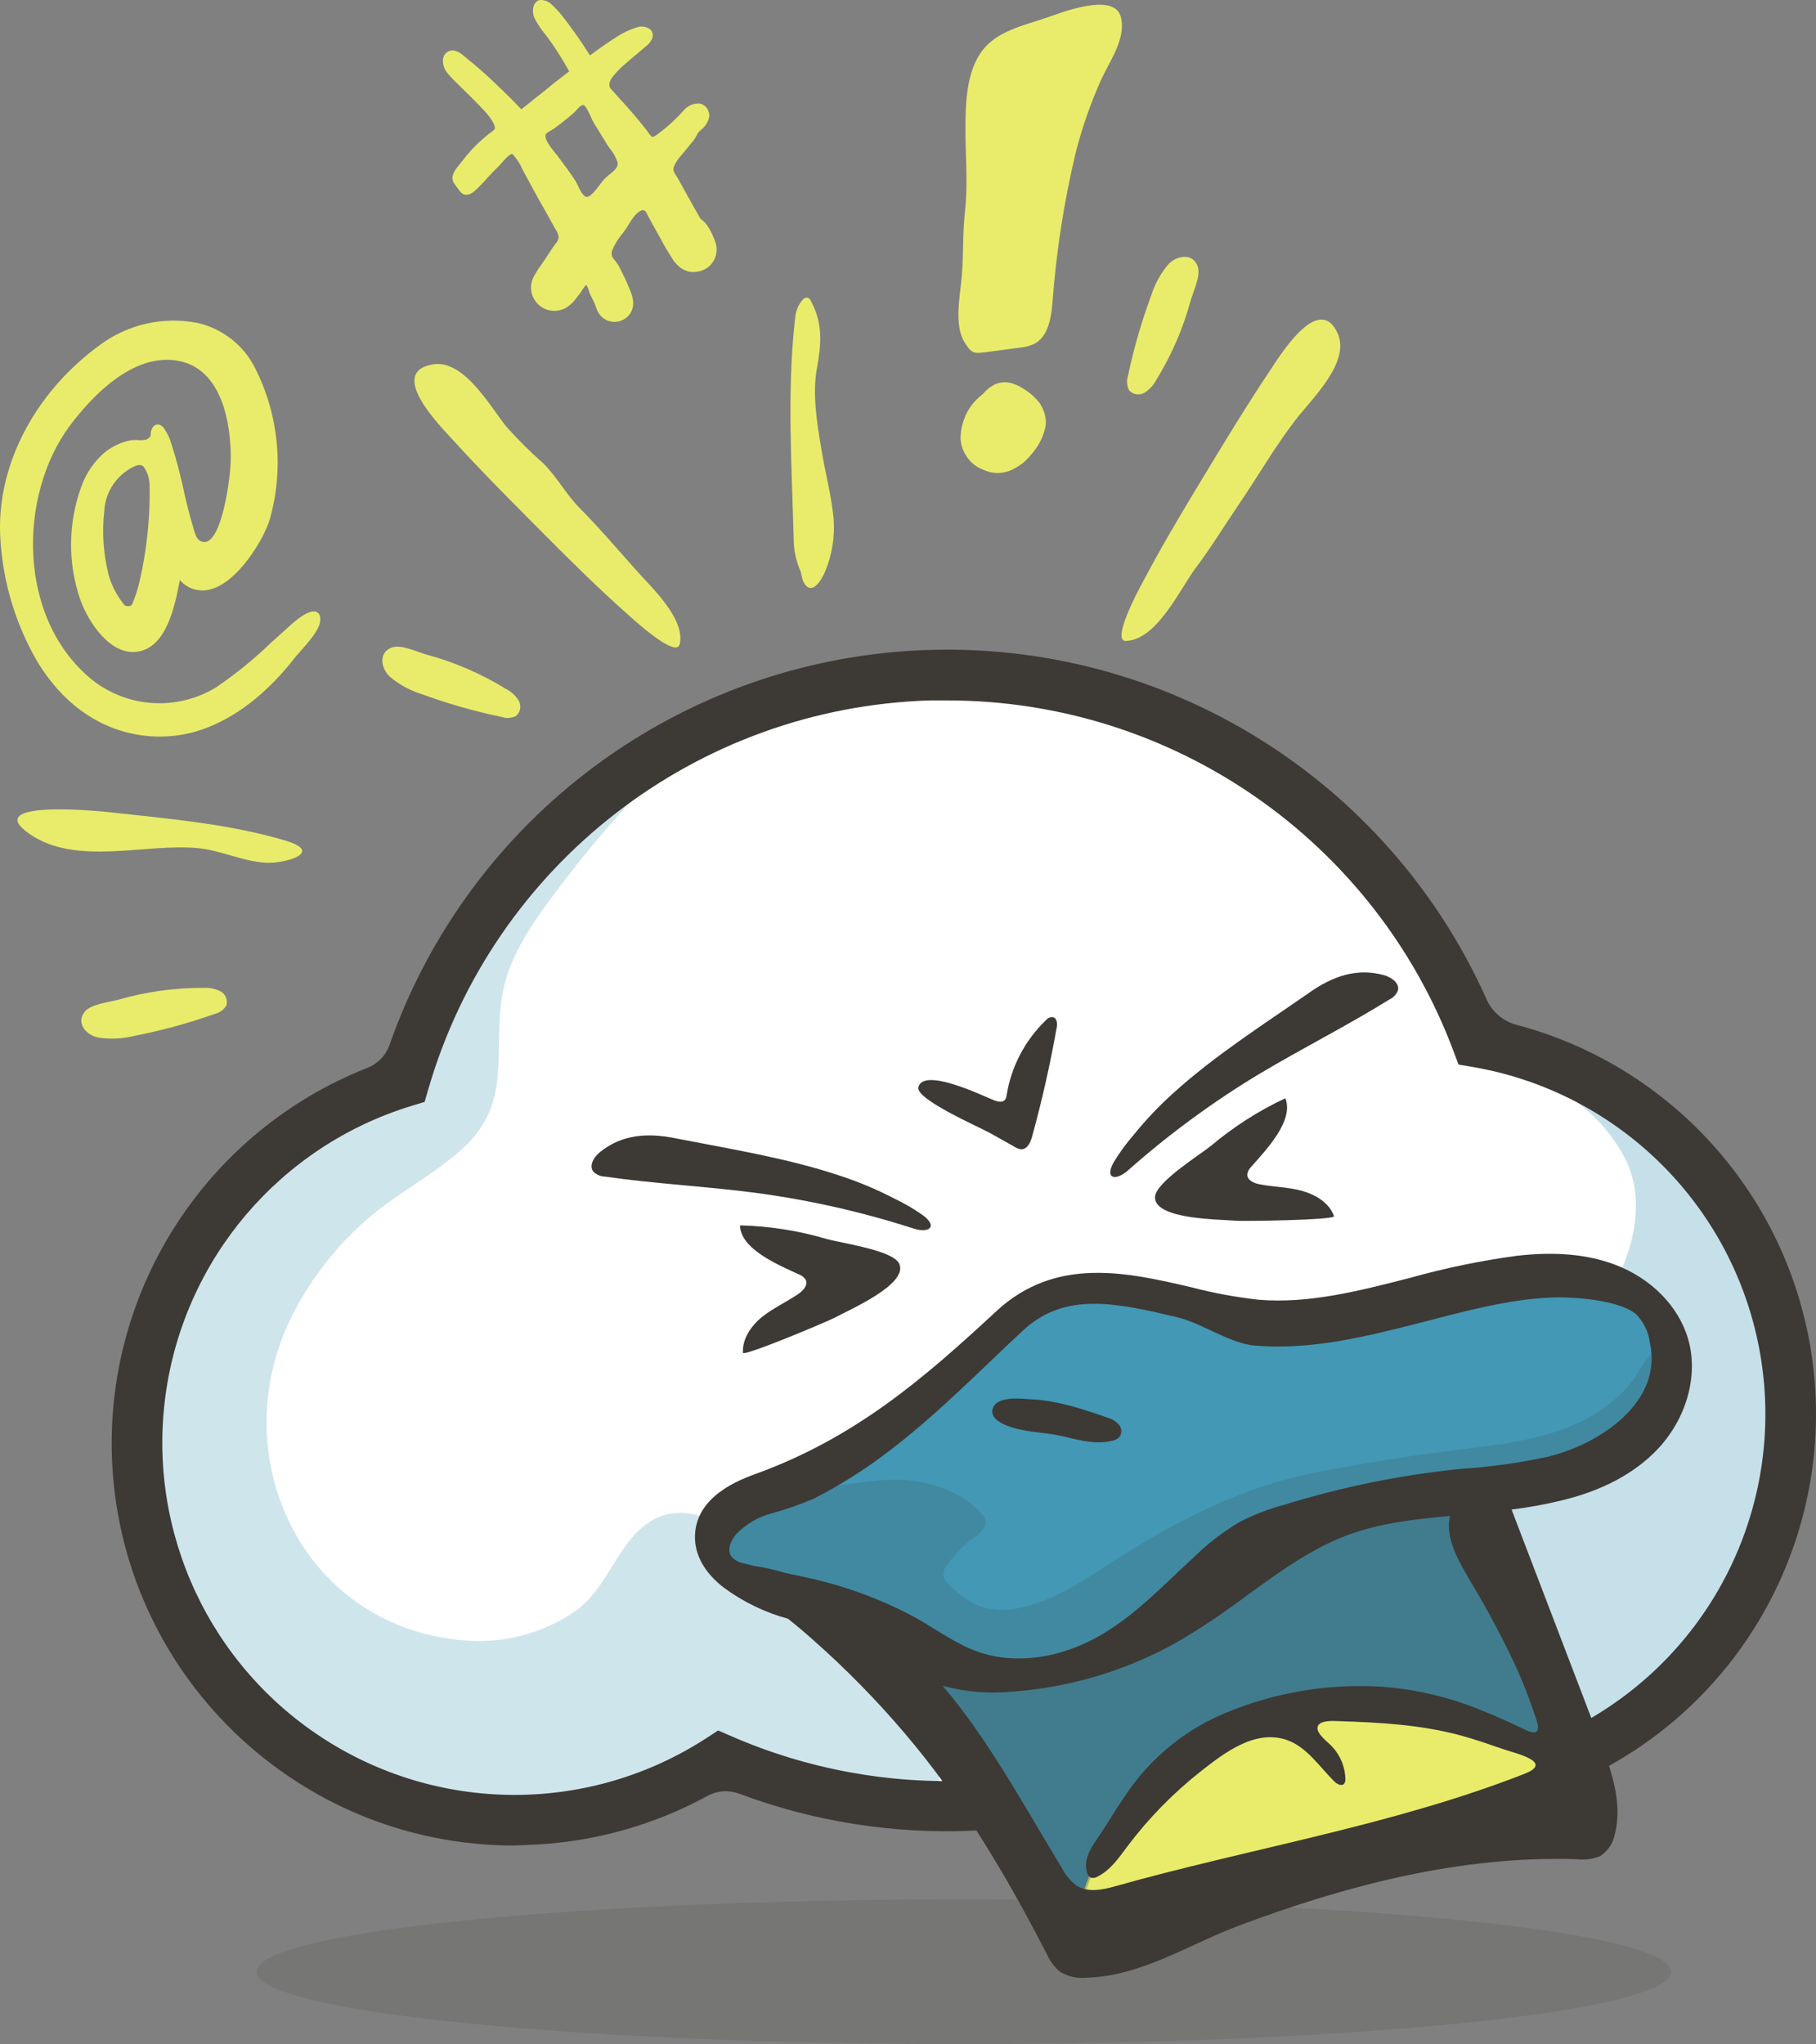
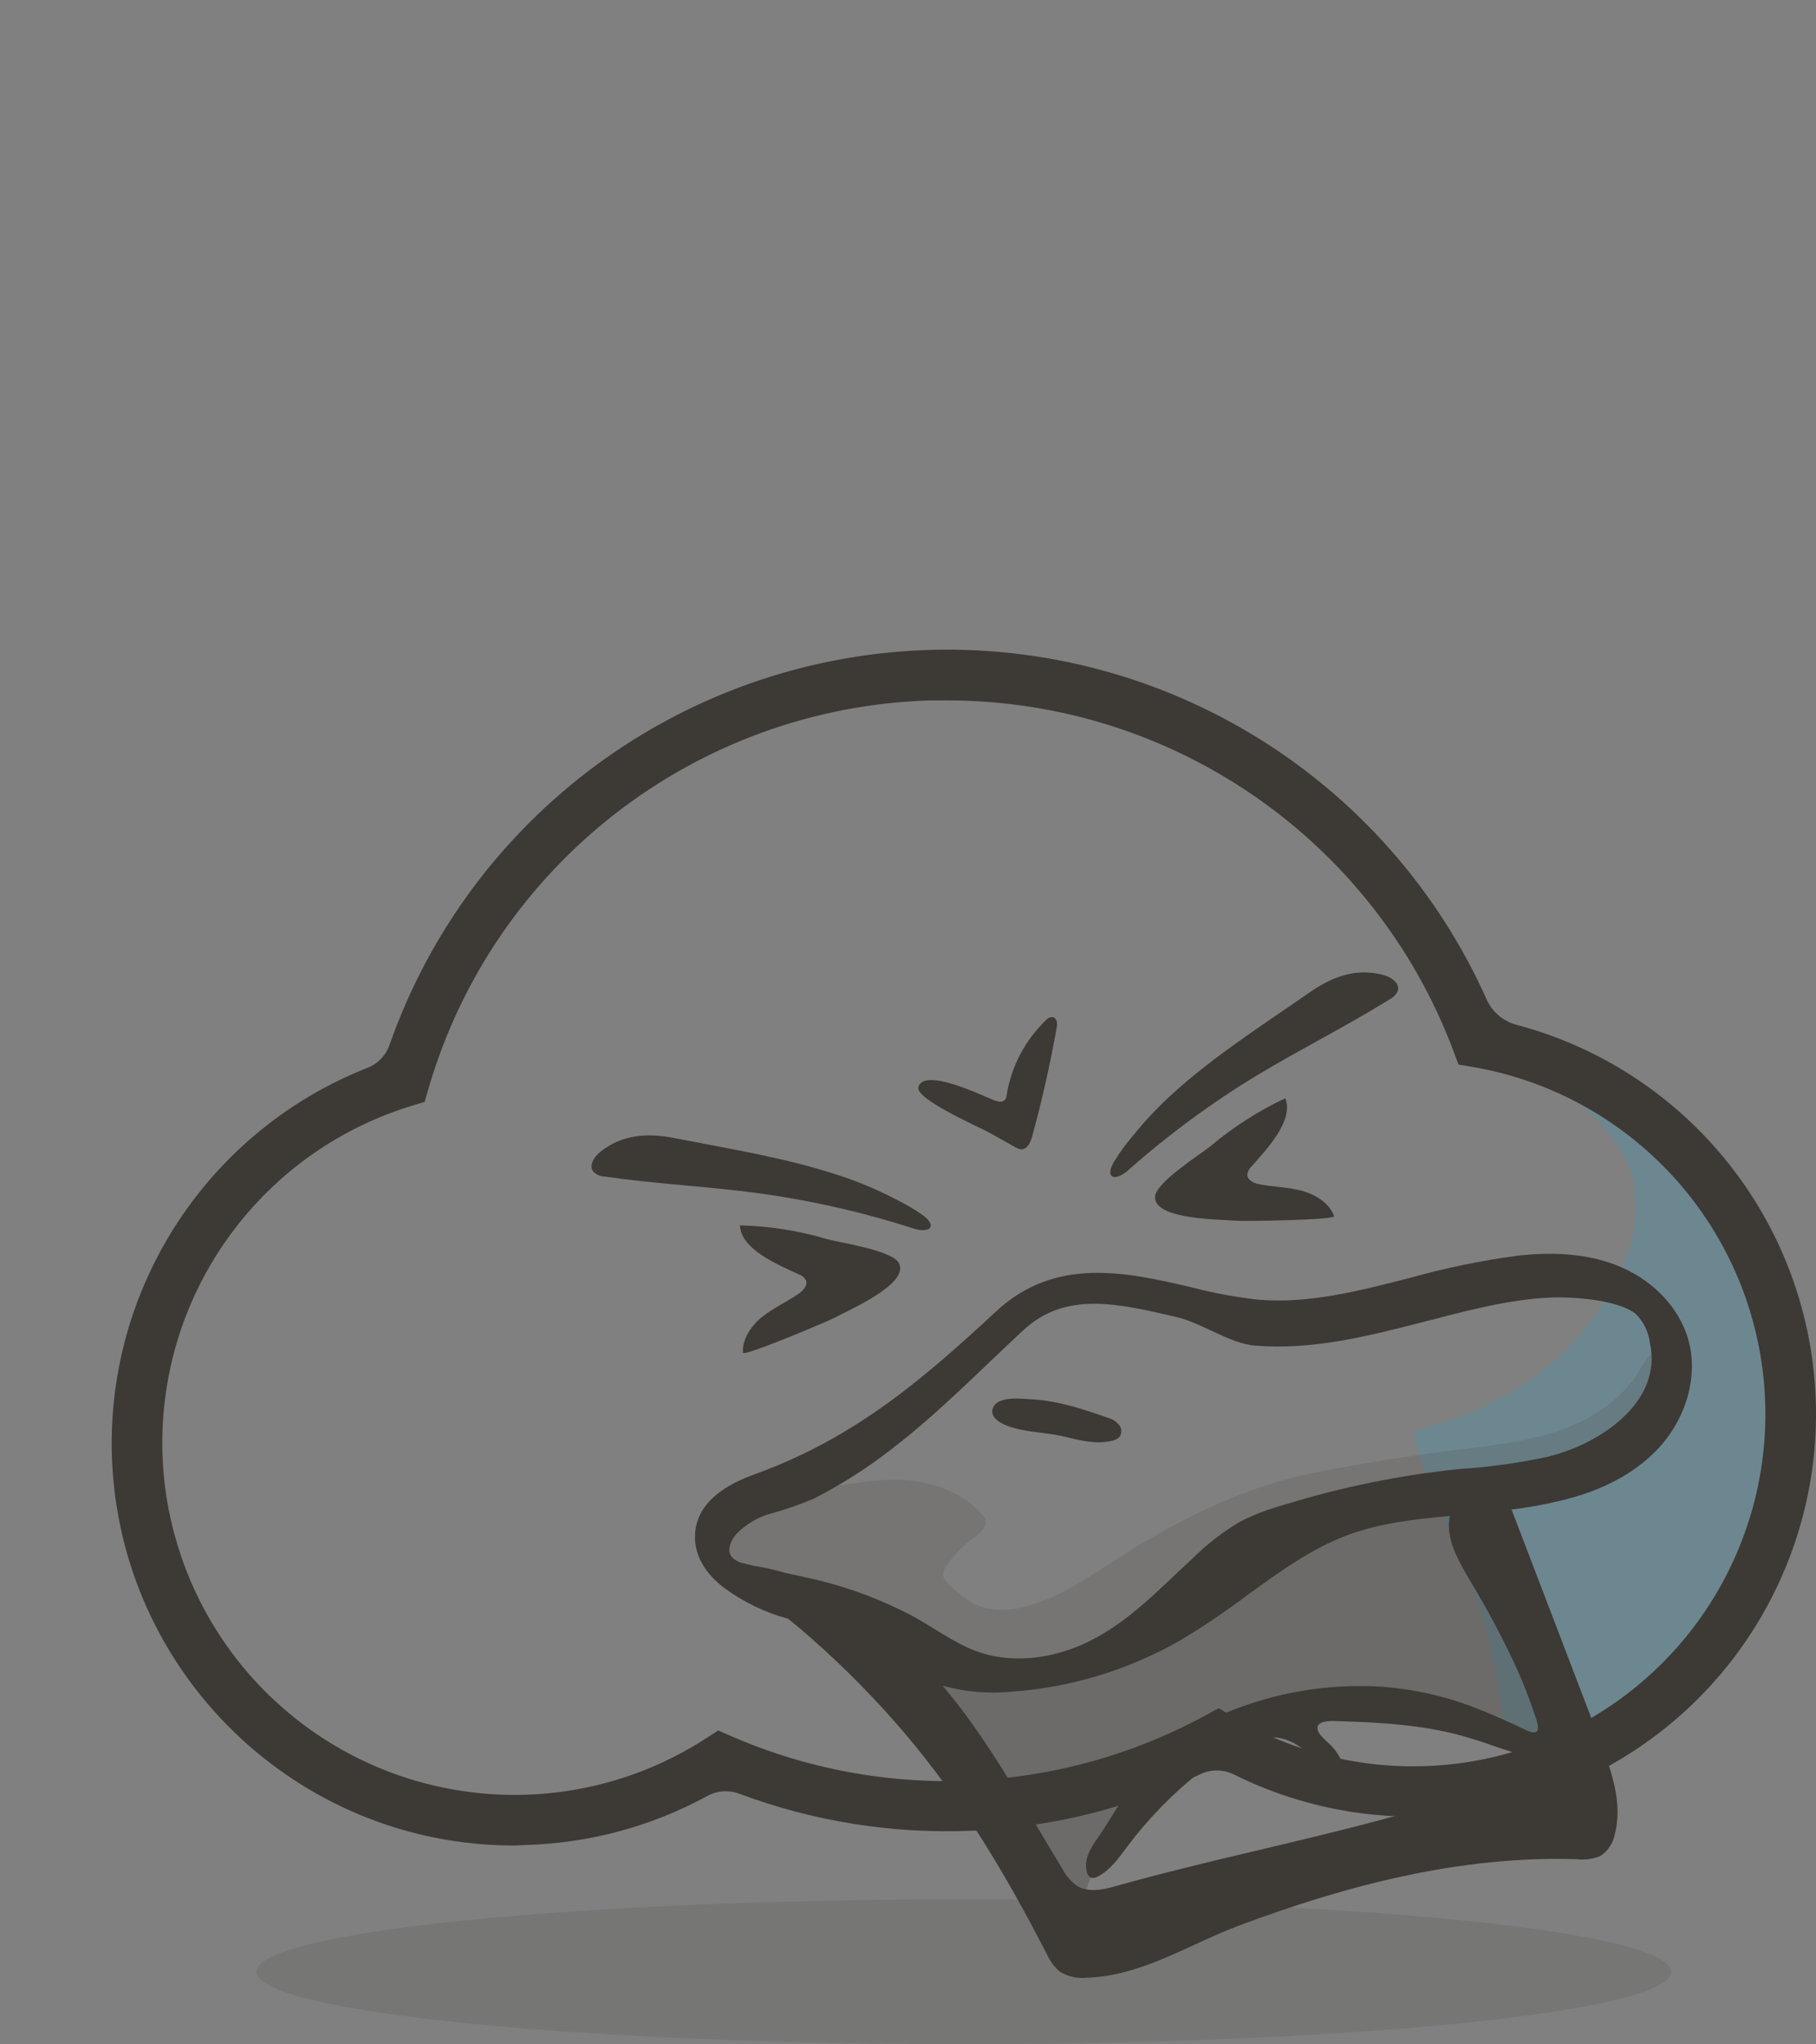
<svg xmlns="http://www.w3.org/2000/svg" width="439px" height="494px" viewBox="0 0 439 494" version="1.1">
  <rect x="0" y="0" width="439" height="494" fill="#808080" stroke="none" />
  <title>sitc-icon</title>
  <desc>Created with Sketch.</desc>
  <g id="Last-Week-in-AWS-Desktop" stroke="none" stroke-width="1" fill="none" fill-rule="evenodd">
    <g id="Podcasts-B" transform="translate(-790, -123)" fill-rule="nonzero">
      <g id="Masthead" transform="translate(0, 100)">
        <g id="Image-(Incomplete)">
          <g id="sitc-icon" transform="translate(790, 23)">
            <ellipse id="Oval" fill="#3D3935" opacity="0.13" cx="233" cy="476.5" rx="171" ry="17.5" />
-             <path d="M76.637,147.941 C75.188,147.123 72.368,149.152 70.336,150.977 C68.761,152.393 67.186,153.856 65.532,155.304 C61.399,159.303 56.924,162.936 52.159,166.159 C42.805,171.819 30.917,171.092 22.324,164.334 C4.084,149.562 4.367,119.78 16.811,102.979 C21.899,96.151 32.106,84.997 43.306,87.246 C55.246,89.622 55.908,106.345 55.766,111.411 C55.687,115.407 53.907,128.842 50.3,130.762 C49.602,131.14 48.742,131.046 48.142,130.526 C47.401,130.054 46.96,128.48 46.677,127.379 C46.677,127.143 46.551,126.907 46.488,126.703 C45.795,124.421 45.228,121.983 44.676,119.749 L44.109,117.122 C43.353,113.975 42.534,110.609 41.479,107.431 L41.384,107.132 C41.022,105.867 40.452,104.671 39.699,103.592 C39.45,103.171 39.067,102.844 38.612,102.664 C38.197,102.533 37.747,102.578 37.367,102.79 C36.802,103.284 36.465,103.99 36.438,104.741 C36.438,104.898 36.438,105.055 36.438,105.181 C36.233,105.736 35.757,106.146 35.178,106.267 C34.61,106.394 34.024,106.425 33.445,106.361 C32.963,106.314 32.478,106.314 31.996,106.361 C31.15,106.467 30.32,106.673 29.523,106.974 C27.972,107.526 26.528,108.34 25.254,109.382 C22.763,111.538 20.866,114.294 19.741,117.389 C16.451,126.241 16.329,135.957 19.395,144.889 C21.411,150.505 26.766,158.513 33.288,157.475 C40.329,156.421 42.298,146.289 43.479,140.169 L43.479,140.169 C45.175,142.156 47.817,143.066 50.379,142.545 C57.499,141.129 64.067,129.786 65.296,125.24 C68.634,113.152 67.36,100.258 61.72,89.056 C58.961,83.47 53.829,79.424 47.748,78.043 C39.423,76.41 30.795,78.383 24.01,83.471 C7.88,95.285 -1.209,113.393 0.13,130.824 C0.823,141.093 3.879,151.064 9.061,159.96 C15,169.699 23.238,175.771 33.083,177.518 C39.182,178.604 45.467,177.871 51.15,175.409 C60.176,171.602 67.013,164.397 71.045,159.221 C71.423,158.733 71.975,158.104 72.62,157.396 C74.574,155.178 77.015,152.409 77.346,150.411 C77.551,149.152 77.314,148.319 76.637,147.941 Z M35.477,130.526 C35.096,133.751 34.544,136.955 33.823,140.122 C33.475,141.728 33.006,143.306 32.421,144.842 L32.248,145.267 C31.902,146.211 31.776,146.462 31.035,146.494 C30.295,146.525 30.153,146.368 29.602,145.613 C28.083,143.622 26.95,141.365 26.262,138.958 C24.984,133.903 24.626,128.659 25.207,123.478 C25.463,118.873 28.201,114.771 32.358,112.764 L32.642,112.654 C32.942,112.503 33.268,112.412 33.603,112.386 C34.002,112.351 34.398,112.489 34.69,112.764 C35.693,114.129 36.209,115.791 36.155,117.484 C36.244,121.842 36.018,126.2 35.477,130.526 L35.477,130.526 Z M68.934,203.114 C55.262,199.071 40.581,197.844 26.499,196.286 C22.86,195.877 -4.627,193.344 7.124,201.525 C18.481,209.391 35.099,203.727 47.906,204.97 C53.45,205.521 58.538,208.117 64.051,208.479 C68.493,208.84 78.764,206.04 68.934,203.13 L68.934,203.114 Z M276.719,94.876 C277.885,94.128 278.84,93.094 279.491,91.872 C283.159,85.929 285.955,79.492 287.792,72.757 C288.391,70.602 290.328,66.637 289.541,64.403 C288.328,60.989 284.421,61.776 282.437,63.868 C280.534,66.132 279.104,68.753 278.231,71.577 C275.911,77.846 274.058,84.277 272.686,90.818 C272.291,91.986 272.393,93.266 272.97,94.357 C273.937,95.398 275.504,95.615 276.719,94.876 L276.719,94.876 Z M53.245,239.534 C51.997,238.928 50.614,238.651 49.229,238.732 C42.237,238.696 35.277,239.665 28.562,241.611 C26.404,242.208 22.025,242.633 20.513,244.458 C18.213,247.274 20.922,250.185 23.758,250.751 C26.682,251.191 29.664,251.047 32.532,250.326 C39.1,249.04 45.566,247.273 51.875,245.04 C53.078,244.775 54.116,244.023 54.742,242.963 C55.11,241.611 54.487,240.185 53.245,239.534 Z M122.286,166.474 C116.334,162.808 109.883,160.021 103.132,158.198 C100.974,157.601 97.02,155.681 94.768,156.468 C91.349,157.679 92.137,161.581 94.248,163.547 C96.51,165.454 99.136,166.882 101.966,167.748 C108.264,170.062 114.724,171.908 121.294,173.27 C122.46,173.667 123.74,173.559 124.822,172.971 C125.864,172.005 126.081,170.44 125.342,169.227 C124.586,168.055 123.531,167.105 122.286,166.474 L122.286,166.474 Z M270.938,4.07 C269.362,-2.018 256.414,3.095 253.012,4.275 C247.766,6.084 241.135,7.421 237.528,12.141 C237.168,12.609 236.837,13.097 236.535,13.604 C233.527,18.654 233.385,25.812 233.385,31.334 C233.385,37.816 234.015,44.297 233.306,50.763 C232.645,56.694 232.991,60.753 232.503,66.7 C232.093,71.624 230.55,78.562 233.227,82.826 C234.803,85.248 235.244,85.5 237.953,85.154 C240.662,84.808 243.498,84.43 246.254,84.053 C247.55,83.964 248.82,83.645 250.003,83.109 C253.358,81.378 254.083,76.989 254.414,73.245 C255.306,61 257.187,48.846 260.037,36.903 C261.581,30.842 263.647,24.926 266.212,19.22 C268.197,14.863 272.34,9.199 270.938,4.07 Z M252.303,99.329 C252.046,98.659 251.724,98.016 251.342,97.409 C250.895,96.853 250.411,96.327 249.893,95.836 C249.163,95.132 248.354,94.514 247.483,93.995 C246.673,93.441 245.787,93.007 244.852,92.705 C243.725,92.316 242.505,92.277 241.355,92.595 C241.013,92.688 240.681,92.815 240.363,92.973 C239.488,93.432 238.695,94.033 238.016,94.751 L237.559,95.254 C237.031,95.66 236.531,96.102 236.063,96.576 C234.523,98.109 233.4,100.009 232.802,102.098 C232.423,103.316 232.222,104.582 232.204,105.858 C232.231,107.08 232.538,108.28 233.101,109.366 C233.645,110.43 234.395,111.377 235.307,112.15 C235.815,112.56 236.37,112.909 236.961,113.189 C237.553,113.479 238.163,113.732 238.788,113.944 C241.096,114.652 243.601,114.301 245.624,112.984 C246.254,112.648 246.85,112.253 247.404,111.804 C247.868,111.393 248.31,110.957 248.727,110.499 C249.355,109.822 249.934,109.102 250.46,108.343 C251.544,106.813 252.305,105.079 252.697,103.246 C252.822,102.636 252.854,102.01 252.791,101.39 C252.725,100.683 252.561,99.99 252.303,99.329 Z M323.392,80.639 C318.871,70.46 309.372,86.003 306.994,89.575 C301.103,98.369 295.652,107.415 290.171,116.461 C285.288,124.516 280.609,132.413 276.215,140.736 C275.348,142.309 268.512,155.005 272.198,154.895 C279.696,154.627 285.256,142.309 289.052,137.259 C292.849,132.209 295.936,127.096 299.449,121.936 C304.033,115.218 308.238,107.871 313.184,101.484 C316.902,96.607 326.495,87.624 323.392,80.639 Z M171.432,55.216 C170.92,54.273 170.198,53.46 169.322,52.84 C168.046,50.669 166.817,48.435 165.62,46.264 L163.95,43.243 C163.777,42.945 163.619,42.693 163.446,42.425 C162.863,41.529 162.627,41.104 162.895,40.302 C163.273,39.384 163.806,38.538 164.47,37.8 L165.525,36.542 L165.525,36.542 L165.982,35.991 L166.975,34.764 L167.132,34.559 C167.8,33.842 168.333,33.01 168.707,32.105 C168.896,31.901 169.117,31.696 169.353,31.46 C170.474,30.65 171.236,29.438 171.48,28.078 L171.48,28.078 C171.499,27.795 171.461,27.512 171.369,27.244 C171.142,26.163 170.316,25.307 169.243,25.041 C167.721,24.888 166.224,25.509 165.258,26.693 C163.302,28.898 161.11,30.882 158.721,32.608 C158.043,33.096 157.76,33.112 157.665,33.096 C157.571,33.08 157.114,32.608 156.783,32.121 C156.452,31.633 156.405,31.57 156.169,31.271 C154.263,28.848 152.152,26.394 149.506,23.515 L147.931,21.769 C146.497,20.4 147.71,18.827 149.553,16.923 C150.23,16.216 151.018,15.539 151.79,14.878 L156.248,11.103 C156.888,10.632 157.38,9.988 157.665,9.246 C157.949,8.513 157.777,7.682 157.224,7.122 C156.281,6.413 155.044,6.223 153.932,6.619 L153.428,6.792 C152.107,7.24 150.839,7.83 149.648,8.554 C147.505,9.891 145.316,11.386 142.622,13.384 C141.598,11.811 140.417,9.954 139.125,8.161 L138.716,7.594 C137.771,6.289 136.81,4.936 135.754,3.646 C135.084,2.806 134.352,2.017 133.565,1.286 C132.773,0.391 131.606,-0.081 130.414,0.011 C129.689,0.242 129.142,0.842 128.981,1.585 C128.694,2.622 128.83,3.73 129.359,4.668 C130.047,5.959 130.865,7.177 131.801,8.302 L132.399,9.073 C134.313,11.681 136.049,14.414 137.597,17.254 L137.125,17.6 L135.849,18.591 L134.62,19.551 L133.896,20.101 L132.919,20.904 L132.021,21.643 L129.17,23.909 C128.13,24.758 127.075,25.592 126.02,26.41 C125.342,25.686 124.633,24.963 123.94,24.255 C122.538,22.855 121.121,21.47 119.672,20.101 C117.419,17.946 115.277,16.058 113.134,14.343 C112.958,14.212 112.79,14.07 112.63,13.919 C111.638,13.038 110.11,11.748 108.566,12.345 C107.819,12.655 107.276,13.316 107.117,14.107 C106.947,15.393 107.33,16.691 108.173,17.679 C108.832,18.463 109.532,19.214 110.268,19.928 L112.221,21.832 C113.481,23.075 114.788,24.349 116.017,25.639 L116.222,25.859 C117.372,27.055 119.482,29.289 119.64,30.878 C119.64,31.255 119.388,31.491 118.663,31.995 C118.413,32.16 118.171,32.339 117.939,32.53 C116.773,33.505 115.734,34.433 114.788,35.393 C113.813,36.386 112.898,37.437 112.048,38.539 L111.213,39.578 L111.008,39.83 C110.252,40.758 109.086,42.158 109.433,43.574 C109.534,43.917 109.699,44.237 109.921,44.518 L111.087,46.091 C111.266,46.363 111.496,46.598 111.764,46.783 C112.583,47.318 113.623,47.098 114.71,46.185 C115.825,45.17 116.877,44.088 117.86,42.945 C118.679,42.064 119.514,41.151 120.396,40.333 C120.685,40.059 120.953,39.765 121.199,39.452 C123.058,37.328 123.688,37.076 123.909,37.249 C124.898,38.302 125.693,39.522 126.256,40.852 C126.555,41.418 126.823,41.953 127.059,42.347 L127.374,42.929 C127.847,43.826 128.319,44.707 128.808,45.588 C129.832,47.475 130.887,49.348 131.958,51.22 C132.667,52.478 133.376,53.737 134.069,55.011 L134.305,55.42 C134.694,55.974 134.952,56.609 135.061,57.277 C134.993,57.92 134.704,58.521 134.242,58.976 L133.77,59.621 L132.588,61.414 L131.627,62.861 L130.808,64.041 C130.229,64.824 129.703,65.643 129.233,66.496 C128.701,67.348 128.403,68.324 128.367,69.327 C128.312,71.335 129.329,73.222 131.038,74.281 C132.747,75.34 134.891,75.413 136.668,74.472 C137.774,73.824 138.721,72.937 139.44,71.876 C139.677,71.593 139.897,71.294 140.133,70.995 C140.37,70.696 140.448,70.554 140.622,70.287 C140.923,69.771 141.288,69.295 141.709,68.871 L141.819,68.966 C142.047,69.36 142.222,69.783 142.339,70.224 C142.434,70.551 142.55,70.871 142.685,71.184 C142.832,71.498 142.99,71.813 143.158,72.128 C143.459,72.66 143.712,73.218 143.914,73.795 C144.085,74.334 144.295,74.86 144.544,75.369 C145.094,76.422 146.04,77.214 147.174,77.571 C148.176,77.883 149.254,77.845 150.23,77.461 C150.356,77.407 150.477,77.344 150.593,77.272 L150.671,77.272 L150.671,77.272 C151.37,76.904 151.961,76.362 152.388,75.699 C152.998,74.695 153.212,73.5 152.987,72.348 C152.826,71.449 152.545,70.576 152.152,69.752 L151.884,69.139 C151.632,68.494 151.349,67.849 151.049,67.219 L150.813,66.732 C150.388,65.851 149.963,64.954 149.474,64.104 C149.253,63.727 149,63.369 148.718,63.035 C148.424,62.713 148.175,62.353 147.978,61.965 C147.8,61.499 147.8,60.983 147.978,60.517 C148.641,58.955 149.544,57.506 150.656,56.222 L150.75,56.081 C151.177,55.525 151.566,54.942 151.916,54.335 C152.782,52.95 153.759,51.345 155.066,50.858 C155.744,50.606 156.043,50.858 156.767,52.352 C156.872,52.583 156.983,52.803 157.098,53.013 C158.327,55.258 159.571,57.502 160.831,59.746 C161.131,60.266 161.461,60.785 161.777,61.32 L162.359,62.248 C162.701,62.872 163.137,63.439 163.651,63.931 C164.305,64.655 165.135,65.197 166.061,65.504 C166.598,65.684 167.165,65.758 167.731,65.725 C169.123,65.723 170.468,65.214 171.511,64.293 C172.957,62.94 173.559,60.913 173.086,58.991 C172.681,57.674 172.126,56.407 171.432,55.216 L171.432,55.216 Z M147.426,42.095 C146.955,42.458 146.507,42.853 146.088,43.275 C145.716,43.69 145.369,44.126 145.048,44.581 C144.197,45.713 142.78,47.601 141.898,47.57 C141.835,47.585 141.771,47.585 141.709,47.57 C140.889,47.302 140.291,46.075 139.771,45.005 C139.549,44.5 139.291,44.011 138.999,43.542 C137.897,41.875 136.668,40.16 135.345,38.414 L134.636,37.47 C134.51,37.312 134.352,37.108 134.163,36.903 C133.25,35.786 131.344,33.442 131.99,32.357 C132.365,32.009 132.79,31.717 133.25,31.491 C133.58,31.303 133.864,31.13 134.069,30.988 C135.471,29.965 136.904,28.833 138.59,27.385 C138.826,27.181 139.062,26.913 139.33,26.63 C139.881,26.017 140.559,25.262 141.078,25.403 C141.598,25.545 142.449,27.338 142.811,28.188 C143.016,28.628 143.189,29.037 143.347,29.32 C144.056,30.595 144.922,31.853 145.615,33.065 C145.946,33.568 146.261,34.072 146.576,34.638 C146.891,35.204 147.206,35.566 147.537,36.038 C148.302,36.975 148.894,38.04 149.285,39.185 C149.521,40.317 148.765,40.994 147.426,42.095 Z M140.196,122.848 C136.888,119.56 134.667,115.265 131.328,111.962 C128.13,109.163 125.115,106.163 122.302,102.979 C118.522,98.259 112.126,86.743 104.581,88.064 C93.555,89.968 106.393,102.947 109.307,106.125 C116.442,113.991 123.909,121.417 131.359,128.921 C137.991,135.607 144.544,142.057 151.569,148.319 C152.955,149.562 163.572,159.331 164.328,155.634 C165.683,149.231 156.941,141.475 153.302,137.243 C148.828,132.225 144.812,127.505 140.196,122.848 Z M198.479,108.06 C197.47,102.176 196.384,95.065 197.455,89.181 C198.526,83.298 199.03,78.248 195.99,72.678 C195.858,72.35 195.604,72.085 195.281,71.939 C194.852,71.855 194.411,72.012 194.131,72.348 C193.016,73.558 192.349,75.112 192.241,76.753 L192.099,77.886 C190.256,95.191 191.406,112.78 191.863,130.117 C191.854,132.905 192.445,135.662 193.595,138.203 C193.595,138.47 193.706,138.738 193.753,139.021 C193.838,139.51 193.97,139.989 194.147,140.453 C196.053,144.37 198.542,140.342 199.487,138.077 C201.127,134.094 201.827,129.788 201.534,125.491 C200.983,119.513 199.376,113.865 198.479,108.06 Z M191.894,103.403 L191.894,103.576 C191.894,103.388 191.894,103.215 191.894,103.041 C191.86,103.16 191.833,103.281 191.816,103.403 L191.894,103.403 Z M193.296,75.935 C193.304,75.888 193.304,75.84 193.296,75.793 L193.296,75.951 L193.296,75.935 Z" id="Shape" fill="#E9EC6B" />
-             <path d="M356.882,251.707 C336.241,196.615 282.712,160.923 223.982,163.094 C165.253,165.264 114.497,204.811 97.97,261.277 C63.728,271.566 38.652,300.942 33.834,336.409 C29.016,371.876 45.345,406.89 75.598,425.962 C105.851,445.034 144.444,444.644 174.307,424.966 C212.997,441.885 257.326,439.944 294.394,419.709 C325.781,438.846 365.574,437.248 395.329,415.654 C425.083,394.061 438.982,356.694 430.582,320.875 C422.182,285.056 393.126,257.786 356.882,251.707 Z" id="Path" fill="#FFFFFF" />
            <path d="M432.952,338.267 C432.556,325.419 429.428,312.801 423.774,301.246 C421.74,297.538 419.643,293.829 417.388,290.247 C408.332,276.882 395.889,266.143 381.322,259.118 C377.3,257.809 372.99,257.646 368.88,258.647 C372.381,262.104 378.484,263.927 382.536,267.415 C387.072,271.038 390.74,275.622 393.276,280.834 C394.658,283.939 395.398,287.29 395.452,290.687 C395.61,298.543 392.818,306.117 388.892,312.874 C378.767,330.159 361.815,341.064 342.481,345.495 C339.769,346.124 349.372,367.494 350.256,369.474 C356.138,382.705 360.711,396.014 362.509,410.439 C363.66,419.584 366.719,427.221 377.206,424.408 C385.091,422.303 391.935,416.693 398.495,412.089 C399.615,411.288 400.719,410.518 401.823,409.622 C422.409,391.689 433.834,365.499 432.952,338.267 L432.952,338.267 Z" id="Path" fill="#4298B5" opacity="0.3" />
-             <path d="M213.389,400.641 C203.173,388.986 189.205,379.187 178.705,371.275 C172.399,366.557 163.76,363.002 156.523,368.13 C148.94,373.493 146.922,383.859 138.976,389.411 C131.337,394.656 122.134,397.147 112.885,396.473 C73.802,393.799 54.08,353.124 69.955,319.307 C74.234,310.381 80.21,302.368 87.55,295.714 C94.817,288.997 103.725,284.703 111.198,278.144 C123.258,267.559 119.601,256.895 121.098,242.739 C122.391,230.517 130.447,220.718 137.621,211.281 C141.452,206.279 145.503,201.419 149.744,196.779 C151.557,194.828 160.622,183.267 163.098,183.598 L158.557,183 C158.131,183 157.706,183.094 157.28,183.142 C128.467,200.908 107.249,228.67 97.703,261.094 C95.212,261.849 92.768,262.709 90.372,263.674 C89.788,264.444 89.189,265.247 88.543,265.892 C84.018,270.815 77.917,273.913 72.289,277.547 C57.117,287.494 45.219,301.679 38.078,318.332 C22.174,364.034 44.795,414.175 89.631,432.603 C92.448,433.433 95.312,434.1 98.207,434.6 C119.806,438.218 141.925,432.76 163.791,430.542 C167.4,428.816 170.892,426.856 174.244,424.675 C179.069,426.776 184.012,428.598 189.048,430.133 C192.404,430.448 195.737,430.973 199.027,431.706 C202.779,432.571 206.453,433.735 210.173,434.852 C214.377,435.439 218.671,435.822 223.054,436 C223.999,435.642 224.835,435.046 225.481,434.27 C226.831,432.19 227.306,429.665 226.806,427.239 C225.623,417.487 220.373,408.695 213.389,400.641 Z" id="Path" fill="#4298B5" opacity="0.25" />
            <path d="M124.249,446 C71.736,445.951 28.727,404.277 27.046,351.815 C25.789,310.691 50.477,273.198 88.762,258.087 C91.287,257.112 93.26,255.083 94.162,252.532 C113.521,197.355 164.581,159.552 223.029,157.124 C281.476,154.696 335.498,188.134 359.37,241.516 C360.733,244.559 363.401,246.822 366.628,247.669 C402.512,257.191 429.854,286.286 437.116,322.68 C444.379,359.073 430.298,396.427 400.814,418.981 C371.33,441.535 331.579,445.362 298.33,428.847 C295.776,427.566 292.774,427.531 290.191,428.752 C255.2,445.34 214.977,447.043 178.708,433.474 C176.167,432.52 173.336,432.727 170.962,434.04 C157.572,441.334 142.655,445.383 127.414,445.858 L124.249,446 Z M228.994,169.268 C227.593,169.268 226.191,169.268 224.79,169.268 C168.294,170.98 119.339,208.888 103.562,263.138 L102.648,266.286 L99.5,267.246 C67.668,276.973 44.424,304.345 39.995,337.319 C35.565,370.294 50.762,402.825 78.899,420.601 C107.036,438.376 142.954,438.136 170.851,419.987 L173.607,418.193 L176.614,419.499 C213.64,435.678 256.072,433.825 291.545,414.479 L294.615,412.811 L297.606,414.621 C326.92,432.301 363.976,430.715 391.67,410.595 C419.365,390.476 432.312,355.735 424.536,322.408 C416.76,289.081 389.774,263.649 356.032,257.851 L352.584,257.269 L351.356,253.995 C332.22,203.023 283.461,169.261 228.994,169.268 Z" id="Shape" fill="#3D3935" />
            <path d="M223.181,293.733 C220.941,292.157 218.569,290.774 216.093,289.598 C211.937,287.444 207.612,285.627 203.162,284.164 C190.341,279.873 176.811,277.727 163.597,275.143 L163.014,275.033 C156.493,273.749 150.319,274.14 145.011,278.447 C143.578,279.606 142.302,281.705 143.436,283.146 C144.178,283.892 145.184,284.319 146.239,284.336 C158.32,286.09 170.558,286.67 182.67,288.267 C195.583,289.986 208.314,292.859 220.708,296.849 C224.488,298.102 226.835,296.536 223.181,293.733 Z M217.322,305.291 C215.746,302.159 203.445,300.404 199.996,299.465 C193.141,297.427 186.043,296.305 178.89,296.129 C179.032,301.971 188.341,305.745 193.066,307.953 C193.803,308.193 194.426,308.695 194.814,309.363 C195.334,310.616 194.153,311.9 193.034,312.667 C190.215,314.625 187.002,316.05 184.324,318.18 C181.647,320.31 179.41,323.505 179.599,326.919 C179.678,327.921 200.216,319.308 201.918,318.368 C205.146,316.598 219.243,310.537 217.463,305.635 L217.322,305.291 Z M334.568,235.661 C327.969,233.844 322.173,235.958 316.707,239.748 L316.235,240.077 C305.209,247.736 293.648,255.096 283.647,264.149 C280.167,267.276 276.944,270.675 274.008,274.313 C272.217,276.382 270.604,278.598 269.188,280.937 C266.983,284.962 269.755,285.432 272.732,282.801 C282.464,274.187 292.96,266.466 304.091,259.732 C314.534,253.468 325.496,247.986 335.86,241.549 C336.811,241.112 337.556,240.327 337.939,239.357 C338.38,237.571 336.348,236.162 334.568,235.661 Z M314.691,287.766 C311.368,286.873 307.855,286.857 304.469,286.2 C303.146,285.949 301.539,285.244 301.524,283.897 C301.604,283.126 301.969,282.412 302.548,281.893 C305.934,278.009 312.927,270.82 310.706,265.417 C304.227,268.45 298.179,272.321 292.719,276.928 C289.947,279.152 279.457,285.683 279.221,289.191 L279.221,289.567 C279.599,294.751 294.972,294.657 298.61,295.001 C300.547,295.174 322.834,294.845 322.488,293.905 C321.338,290.663 318.03,288.705 314.691,287.766 Z M254.508,245.809 C253.851,245.781 253.219,246.066 252.807,246.577 C247.789,251.412 244.475,257.728 243.357,264.587 C243.337,265.007 243.201,265.414 242.963,265.762 C242.349,266.529 241.136,266.232 240.223,265.871 C237.608,264.822 223.259,257.837 221.999,262.739 C221.259,265.621 236.569,272.292 239.325,273.812 L245.326,277.179 C245.797,277.492 246.338,277.685 246.901,277.743 C248.366,277.743 249.138,276.036 249.516,274.61 C251.889,265.986 253.857,257.268 255.422,248.456 C255.674,247.438 255.532,246.028 254.508,245.809 Z" id="Shape" fill="#3D3935" />
-             <path d="M357.914,381.765 C355.285,377.311 352.293,372.261 353.19,367.65 L353.836,364.513 L350.687,364.811 C341.869,365.611 333.271,366.599 325.098,369.673 C316.201,373.014 308.549,378.582 300.439,384.463 C295.379,388.268 290.123,391.807 284.692,395.065 C272.426,402.157 258.688,406.348 244.538,407.315 C239.298,407.809 234.012,407.358 228.933,405.982 L221.296,403.66 L226.445,409.746 C227.815,411.314 229.201,413.102 230.539,414.859 C237.338,424.157 243.589,433.84 249.262,443.858 C251.231,447.168 253.199,450.477 255.199,453.771 C256.229,455.732 257.72,457.416 259.545,458.68 C261.106,459.583 262.889,460.039 264.694,459.997 C266.659,459.944 268.608,459.628 270.489,459.056 C282,455.81 293.92,452.987 305.446,450.258 C326.83,445.207 348.939,439.969 369.882,431.735 C372.183,431.073 374.16,429.594 375.44,427.578 C376.304,425.501 376.376,423.181 375.645,421.054 C372.086,406.797 365.048,393.811 357.914,381.765 Z M401.533,324.848 C401.119,321.714 399.66,318.809 397.391,316.598 C392.211,312.301 379.613,311.893 375.188,312.018 C365.378,312.426 355.537,314.967 346.01,317.429 L343.254,318.135 C330.499,321.398 317.319,324.785 303.777,323.64 C300.327,323.016 296.999,321.846 293.92,320.174 C291.18,318.775 288.305,317.655 285.338,316.833 C270.835,313.461 257.136,310.278 245.971,320.566 C243.153,323.186 240.365,325.836 237.578,328.487 C230.214,335.761 222.472,342.645 214.383,349.111 C208.574,353.635 202.347,357.6 195.787,360.953 C193.627,361.942 191.389,362.75 189.094,363.368 C187.96,363.703 186.842,364.048 185.74,364.403 C182.139,365.397 178.874,367.343 176.292,370.034 C174.198,372.386 173.017,375.947 175.064,378.566 C176.152,379.792 177.621,380.621 179.237,380.918 L181.016,381.358 L181.961,381.577 C184.368,381.932 186.746,382.456 189.078,383.146 L189.456,383.146 C192.732,383.82 196.117,384.541 199.361,385.42 C206.006,387.201 212.44,389.682 218.556,392.823 C220.635,393.873 222.65,395.112 224.776,396.43 C228.09,398.621 231.614,400.481 235.295,401.982 C238.825,403.271 242.558,403.924 246.318,403.911 C251.407,403.866 256.442,402.855 261.151,400.931 C271.008,396.995 278.472,389.952 285.606,383.161 C287.102,381.734 288.597,380.322 290.125,378.911 C293.339,375.743 296.917,372.963 300.785,370.63 C304.071,368.943 307.529,367.613 311.099,366.662 C324.776,362.41 338.845,359.525 353.096,358.051 C360.562,357.577 367.98,356.528 375.283,354.914 L375.393,354.914 C390.604,351.276 404.776,339.434 401.533,324.848 L401.533,324.848 Z" id="Shape" fill="#4298B5" />
-             <path d="M259,468.656 C262.969,445.057 278.23,424.927 299.817,414.815 C321.404,404.703 346.558,405.902 367.096,418.022 C371.033,420.364 374.434,424.747 377.252,428.386 C378.239,429.427 378.854,430.769 379,432.2 C379,434.715 376.465,436.377 374.276,437.484 C342.564,453.197 306.096,456.251 273.266,469.4 C269.896,470.777 262.496,469.463 259,468.656 Z" id="Path" fill="#E9EC6B" />
            <path d="M401.755,326 C399.195,326.204 397.624,328.996 396.273,331.27 C391.984,338.422 384.475,343.159 376.573,345.841 C368.671,348.523 360.283,349.37 352.004,350.405 C340.662,351.827 329.372,353.631 318.135,355.817 C301.2,359.095 285.522,366.937 271.006,376.097 C263.152,381.085 255.297,386.872 246.091,388.645 C242.963,389.344 239.702,389.17 236.666,388.143 C233.992,386.887 231.569,385.154 229.518,383.029 C228.842,382.507 228.334,381.798 228.057,380.99 C227.959,379.893 228.33,378.805 229.078,377.995 C230.81,375.596 232.903,373.48 235.283,371.721 C236.854,370.591 238.692,369.039 238.158,367.204 C237.96,366.647 237.638,366.143 237.216,365.729 C235.963,364.354 234.538,363.147 232.974,362.137 C228.743,359.523 223.928,357.998 218.961,357.699 C212.395,357.181 206.205,358.75 199.765,359.267 C198.649,359.879 197.534,360.475 196.419,361.04 C194.264,362.029 192.031,362.836 189.742,363.455 C188.611,363.79 187.496,364.135 186.396,364.49 C182.803,365.484 179.546,367.43 176.97,370.121 C176.813,370.293 176.672,370.497 176.515,370.686 C175.868,372.641 175.83,374.746 176.405,376.724 C176.801,378.176 177.551,379.507 178.588,380.598 C179.06,380.771 179.515,380.896 179.908,381.006 L181.683,381.445 L182.626,381.665 C185.027,382.02 187.4,382.544 189.726,383.233 L190.103,383.233 C193.371,383.908 196.748,384.629 199.985,385.508 C206.613,387.288 213.033,389.77 219.134,392.911 C221.208,393.962 223.219,395.201 225.339,396.518 C228.646,398.71 232.161,400.569 235.833,402.071 C239.355,403.36 243.079,404.013 246.83,404 C251.907,403.955 256.93,402.943 261.628,401.02 C271.462,397.083 278.908,390.04 286.025,383.249 C287.517,381.822 289.009,380.41 290.533,378.998 C293.74,375.83 297.31,373.05 301.168,370.717 C304.446,369.03 307.896,367.7 311.458,366.749 C325.103,362.496 339.138,359.612 353.355,358.138 C360.803,357.664 368.203,356.615 375.489,355.001 L375.599,355.001 C390.225,351.378 404.017,340.053 401.755,326 Z" id="Path" fill="#3D3935" opacity="0.15" />
            <path d="M376,421.814 C375.906,421.374 375.811,420.981 375.733,420.667 C375.339,419.096 374.899,417.525 374.426,415.954 C371.279,409.387 369.045,402.553 365.804,395.923 C364.765,393.802 363.727,391.65 362.657,389.482 C361.083,386.701 359.51,383.968 357.936,381.281 C355.308,376.82 352.319,371.761 353.216,367.142 L353.861,364 L350.714,364.298 C341.902,365.1 333.311,366.089 325.144,369.169 C316.254,372.515 308.606,378.092 300.503,383.983 C295.446,387.794 290.194,391.339 284.768,394.604 C272.546,401.702 258.857,405.91 244.753,406.905 C239.517,407.4 234.235,406.948 229.16,405.569 L225.399,404.423 C225.233,404.594 225.113,404.805 225.053,405.035 C224.927,405.677 225.027,406.343 225.336,406.92 C225.602,407.577 225.907,408.217 226.249,408.837 L226.674,409.34 C228.043,410.911 229.427,412.702 230.765,414.461 L232.48,416.771 C234.142,418.428 235.717,420.168 237.2,421.987 C239.199,424.563 240.536,428.192 242.094,431.083 L242.299,431.476 C244.769,435.466 247.145,439.488 249.49,443.463 C251.456,446.777 253.423,450.092 255.422,453.391 C256.451,455.356 257.941,457.043 259.765,458.309 C260.23,458.583 260.72,458.815 261.228,459 C261.497,458.888 261.747,458.734 261.967,458.544 C268.614,437.611 284.449,420.84 304.987,412.982 C325.526,405.123 348.531,407.033 367.487,418.169 C369.219,419.258 370.805,420.562 372.208,422.049 C373.067,422.112 373.929,422.112 374.788,422.049 C375.204,422.055 375.617,421.975 376,421.814 Z" id="Path" fill="#3D3935" opacity="0.3" />
            <path d="M400.492,350.445 C407.697,342.968 410.671,332.404 408.075,323.548 C405.731,315.57 399.06,308.845 390.218,305.554 C383.689,303.14 376.058,302.419 366.776,303.469 C358.007,304.648 349.333,306.439 340.816,308.83 C328.23,312.059 316.304,315.099 304.237,314.096 C298.754,313.486 293.322,312.48 287.985,311.087 C272.629,307.513 255.229,303.469 240.786,316.933 C223.228,333.219 206.739,347.42 182.872,356.119 L182.872,356.119 C178.892,357.577 168.288,361.448 168.005,371.104 C167.879,375.681 170.27,380.038 174.927,383.643 C179.604,387.102 184.886,389.664 190.503,391.198 C192.601,392.87 194.63,394.584 196.592,396.339 C204.46,403.285 211.821,410.78 218.618,418.769 C232.636,435.212 243.271,453.253 253.089,472.281 C253.792,473.913 254.87,475.357 256.235,476.498 C258.183,477.678 260.467,478.185 262.733,477.94 C276.059,477.501 287.324,469.93 299.375,465.4 C325.445,455.62 353.104,448.394 381.187,449.303 C383.122,449.549 385.087,449.278 386.882,448.519 C388.69,447.325 389.938,445.454 390.344,443.331 C392.358,435.713 389.494,427.782 386.678,420.399 C379.598,401.872 372.508,383.34 365.407,364.803 C369.405,364.318 373.371,363.601 377.285,362.655 C387.15,360.335 394.985,356.15 400.492,350.445 Z M371.48,418.424 C371.071,418.816 370.205,418.738 368.695,418.017 C364.998,416.23 361.253,414.537 357.43,413.048 C349.897,410.019 341.934,408.184 333.831,407.609 C321.123,406.85 308.407,408.966 296.638,413.8 C287.144,417.651 278.955,424.129 273.038,432.469 C270.804,435.603 268.759,438.911 266.745,442.108 C264.731,445.306 261.695,448.519 262.749,452.391 C262.834,452.992 263.211,453.514 263.756,453.786 C264.297,453.906 264.864,453.805 265.329,453.503 C268.476,451.936 270.505,448.911 272.598,446.121 C277.705,439.349 283.67,433.263 290.345,428.017 C295.961,423.613 303.403,417.86 311.034,420.478 C315.895,422.155 318.9,426.873 322.519,430.478 C323.179,431.136 324.281,431.748 324.91,431.089 C325.14,430.777 325.257,430.395 325.241,430.008 C325.19,427.1 324.07,424.311 322.094,422.171 C321.166,421.089 318.051,418.942 318.523,417.28 C318.994,415.619 322.487,415.901 323.825,415.948 C333.784,416.261 343.554,416.81 353.23,419.428 C356.707,420.384 360.105,421.575 363.519,422.751 C366.225,423.691 375.806,425.807 368.553,428.66 C336.505,441.199 302.302,446.622 269.435,455.886 C266.446,456.732 263.016,457.359 260.373,455.761 C258.876,454.687 257.657,453.274 256.818,451.638 C248.794,438.488 241.446,424.898 232.07,412.594 C230.732,410.854 229.332,409.114 227.885,407.39 C233.232,408.858 238.803,409.347 244.326,408.832 C249.921,408.455 255.47,407.579 260.908,406.214 C269.547,404.067 277.841,400.722 285.546,396.277 C291.031,392.974 296.34,389.39 301.452,385.54 C309.429,379.756 316.965,374.301 325.539,371.057 C333.327,368.126 341.682,367.154 350.492,366.354 C349.343,371.872 352.647,377.326 355.511,382.232 C359.65,389.071 363.401,396.135 366.744,403.393 C368.37,407.02 369.804,410.729 371.039,414.506 C371.747,416.371 372.078,417.876 371.48,418.424 Z M374.626,351.95 C367.441,353.521 360.146,354.543 352.805,355.006 C338.391,356.49 324.161,359.398 310.326,363.69 C306.597,364.686 302.989,366.084 299.564,367.859 C295.529,370.274 291.8,373.163 288.457,376.464 C279.63,384.552 271.622,393.455 260.216,398.016 C252.554,401.073 243.759,401.904 236.019,399.035 C230.166,396.872 225.005,392.766 219.546,389.991 C213.291,386.789 206.715,384.252 199.927,382.421 C196.56,381.511 193.13,380.853 189.701,380.085 C187.268,379.354 184.787,378.799 182.275,378.424 C181.456,378.22 180.701,378.032 179.804,377.812 C178.685,377.617 177.659,377.067 176.878,376.245 C175.62,374.677 176.658,372.248 178.011,370.712 C180.302,368.35 183.187,366.645 186.365,365.774 C189.888,364.812 193.342,363.613 196.702,362.185 C203.394,358.768 209.742,354.722 215.66,350.1 C226.988,341.401 236.947,331.134 247.394,321.447 C257.573,312.043 270.065,314.911 284.523,318.313 C290.36,319.661 297.314,324.676 303.293,325.178 C317.232,326.338 330.621,322.905 343.569,319.598 C353.702,316.996 364.463,314.002 374.925,313.563 C380.164,313.344 391.272,314.081 395.504,317.592 C397.352,319.48 398.529,321.918 398.855,324.535 C402.002,338.893 386.662,348.925 374.674,351.903 L374.626,351.95 Z M267.862,342.639 C261.836,340.539 255.716,338.485 249.297,338.156 C246.922,338.031 241.62,337.357 240.204,339.912 C238.63,342.812 242.941,344.489 245.018,345.069 C249.297,346.276 253.482,346.197 257.746,347.279 C261.396,348.188 265.235,349.097 268.885,348.172 C269.544,348.06 270.15,347.742 270.615,347.263 C271.253,346.375 271.207,345.17 270.505,344.332 C269.806,343.504 268.866,342.913 267.815,342.639 L267.862,342.639 Z" id="Shape" fill="#3D3935" />
          </g>
        </g>
      </g>
    </g>
  </g>
</svg>